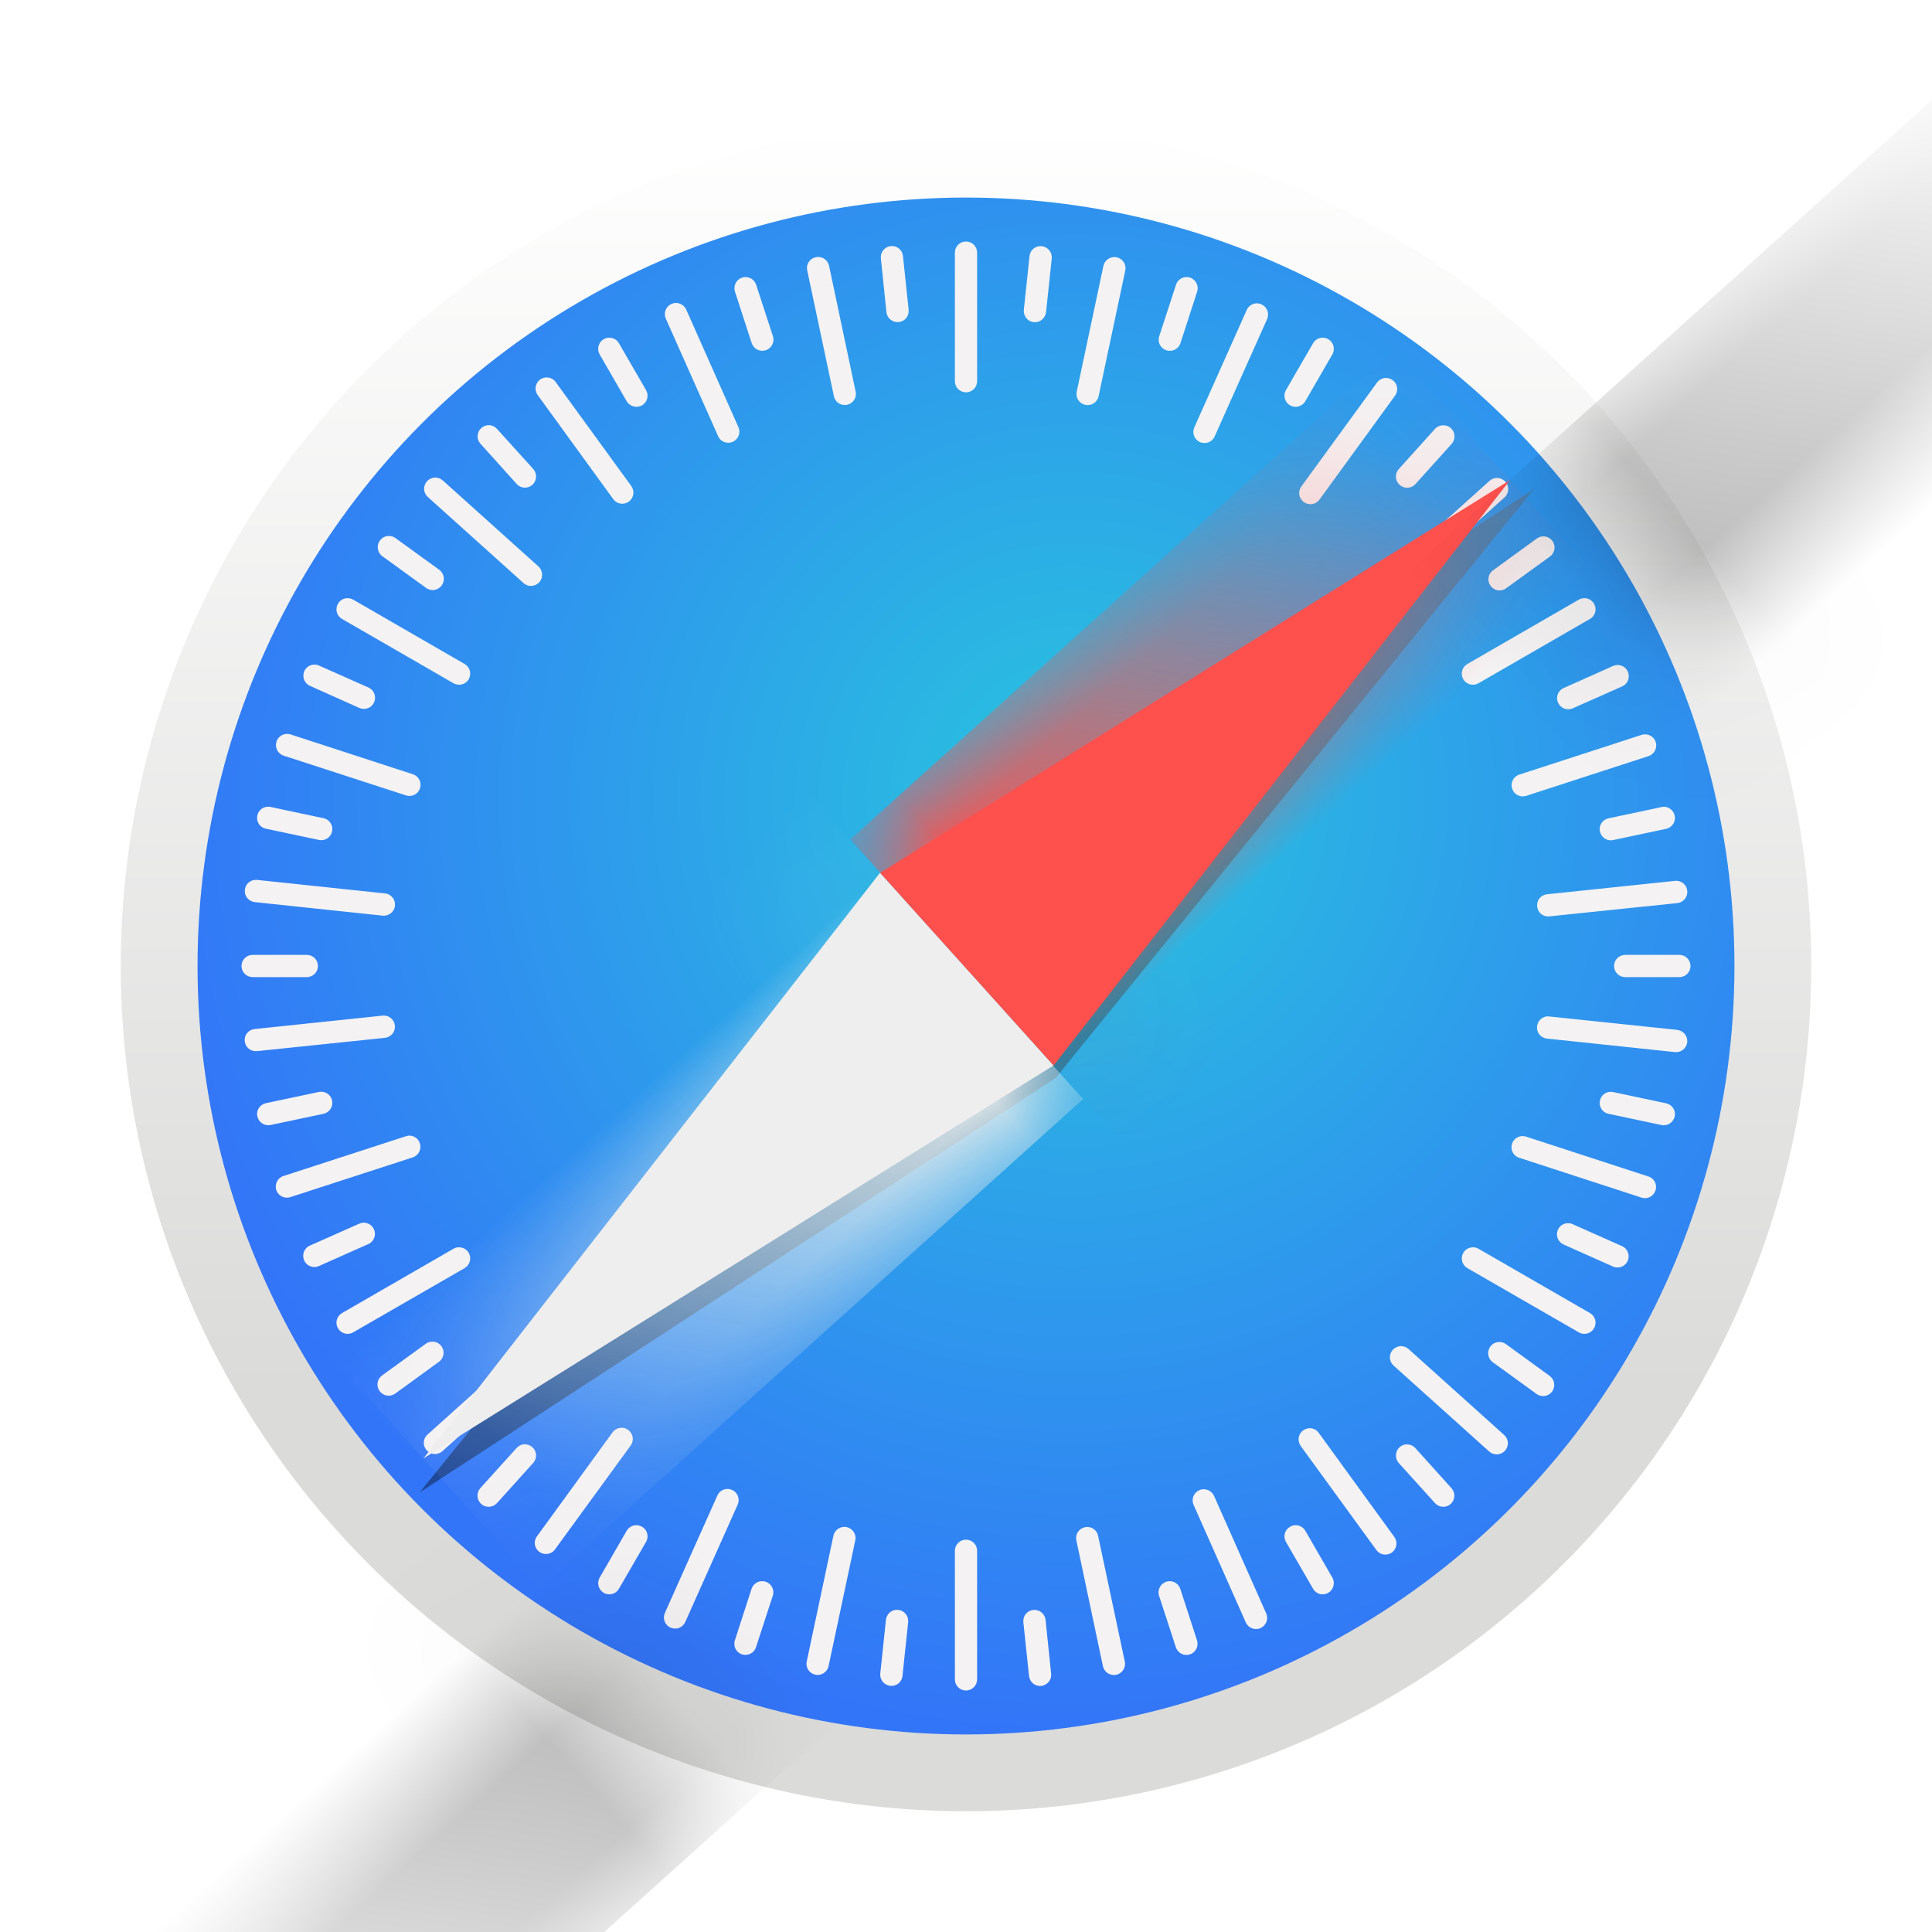
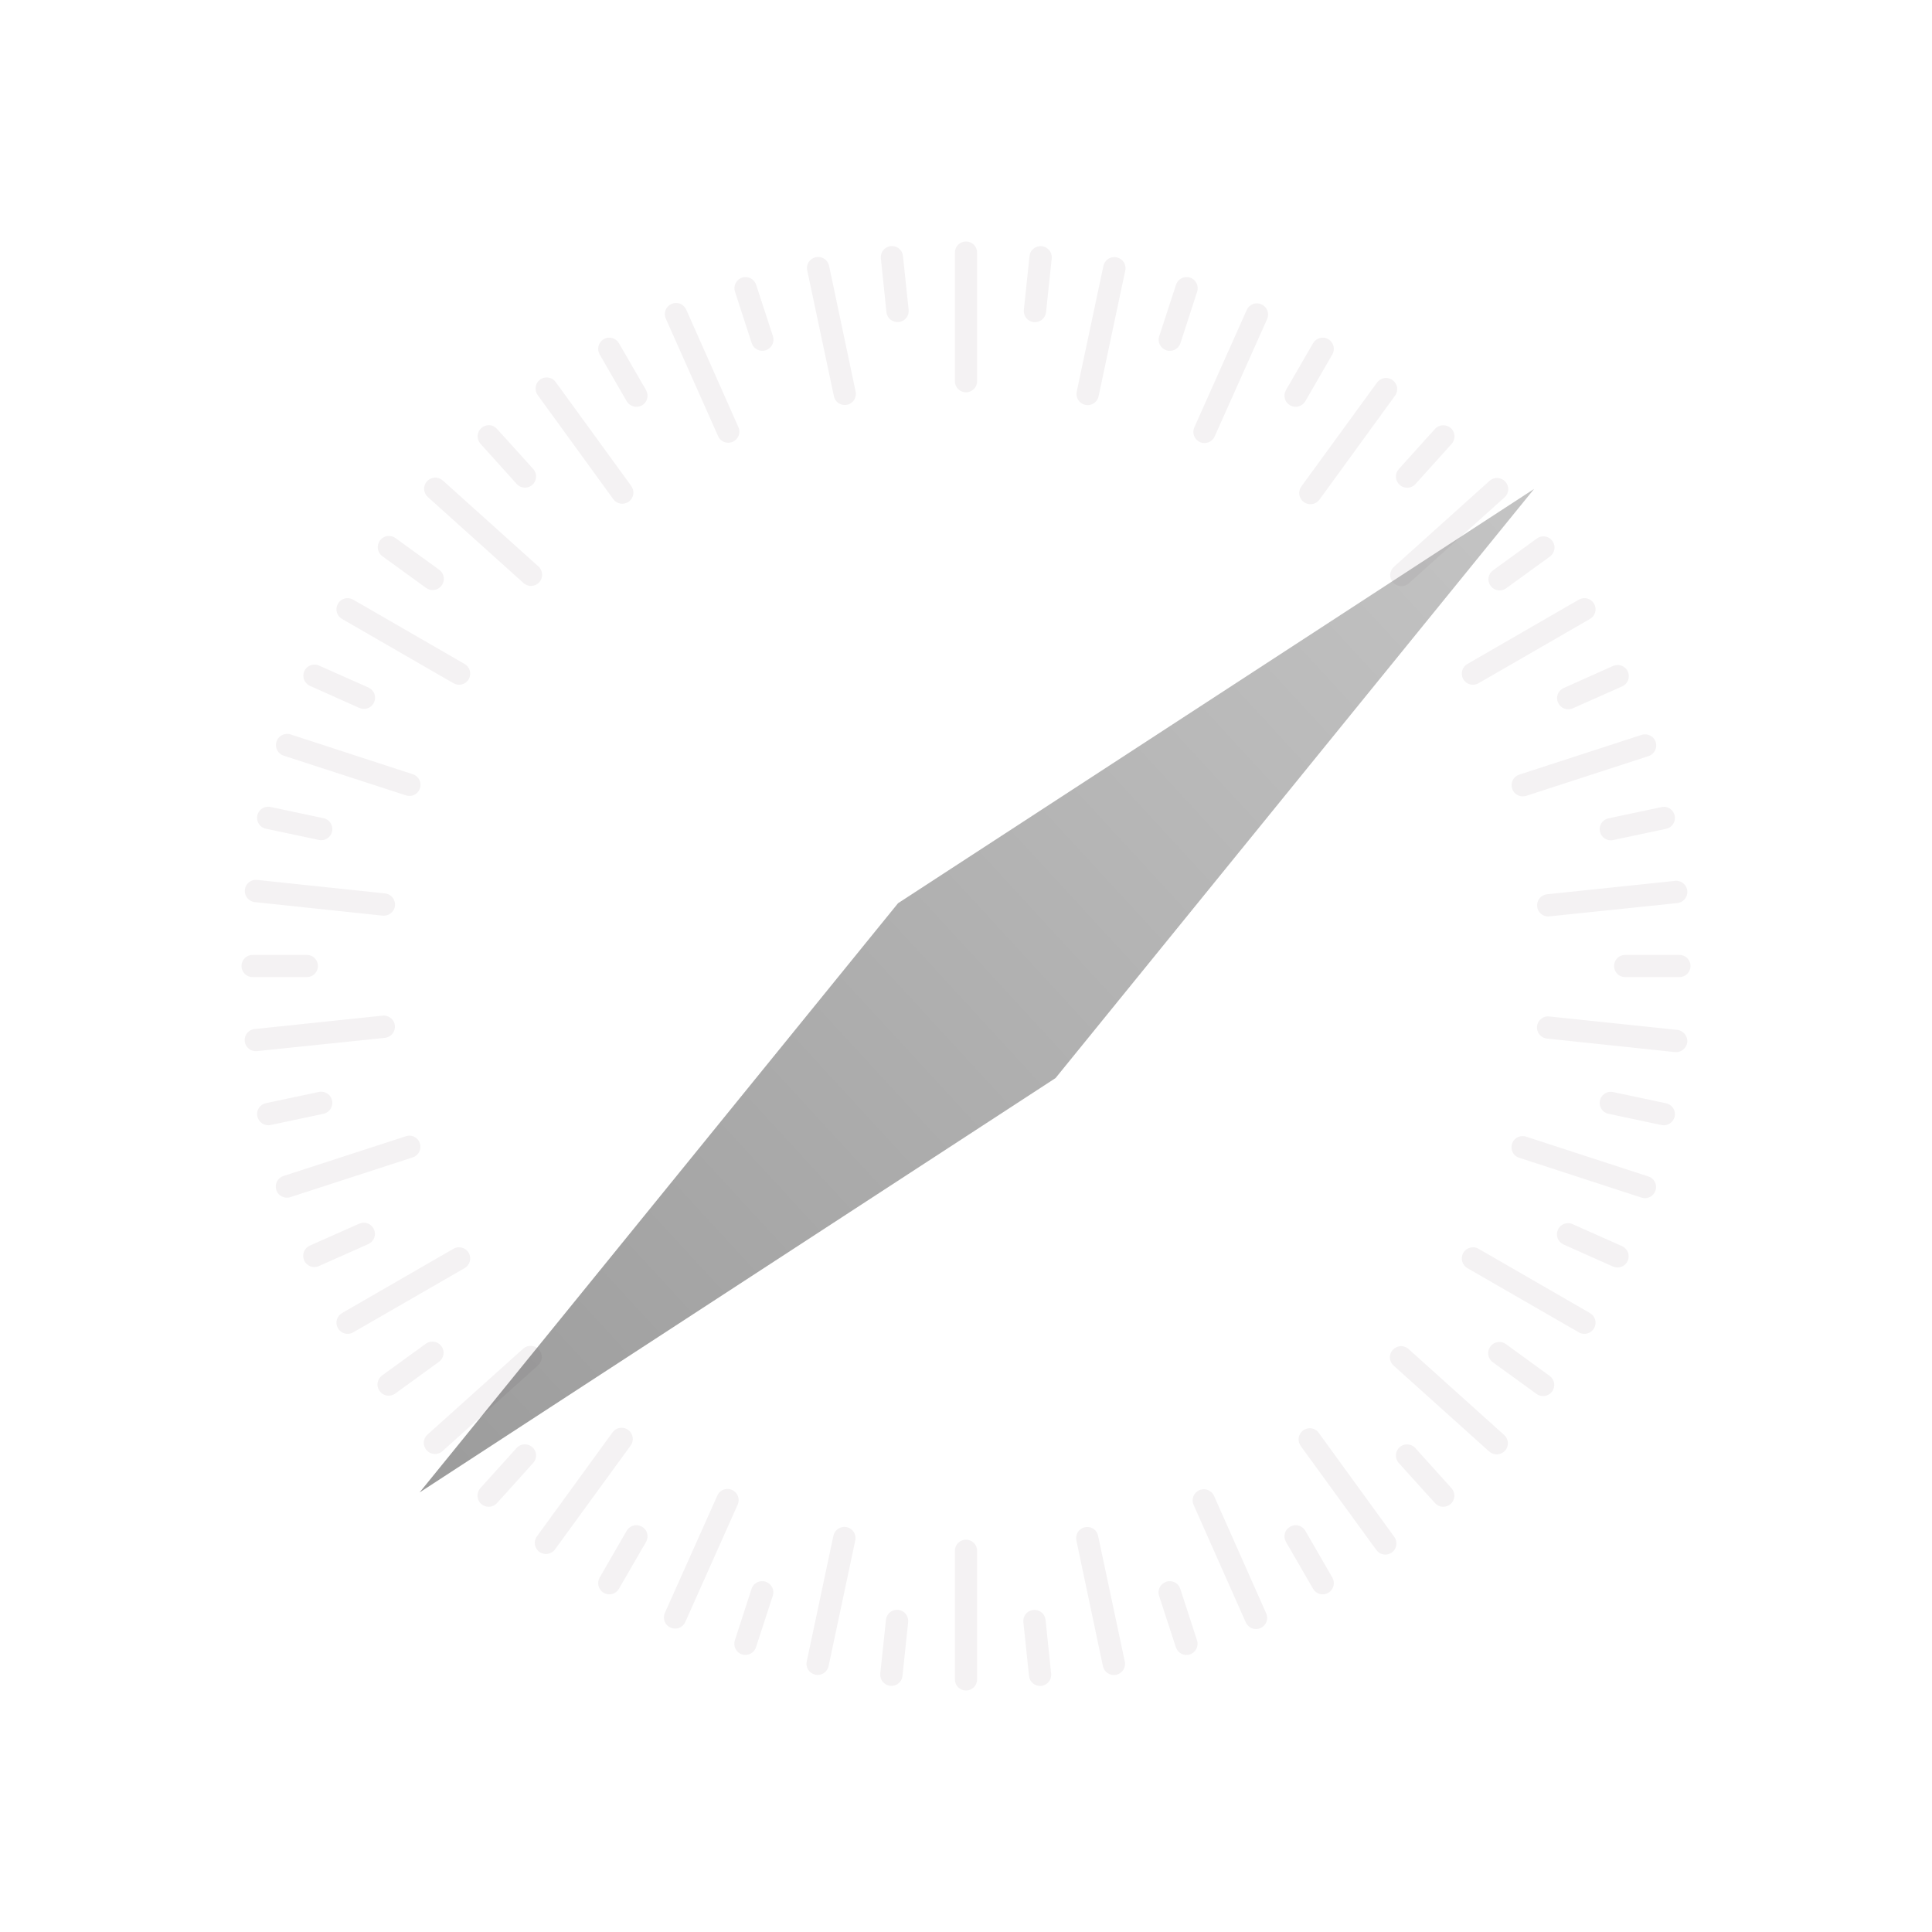
<svg xmlns="http://www.w3.org/2000/svg" xmlns:xlink="http://www.w3.org/1999/xlink" width="16" height="16" viewBox="0 0 16 16">
  <defs>
    <linearGradient id="safari-a" x1="50%" x2="50%" y1="100%" y2="0%">
      <stop offset="25%" stop-color="#DBDBDA" />
      <stop offset="100%" stop-color="#FFF" />
    </linearGradient>
    <radialGradient id="safari-b" cx="57.025%" cy="39.017%" r="61.032%" fx="57.025%" fy="39.017%">
      <stop offset="0%" stop-color="#2ABCE1" />
      <stop offset="11.363%" stop-color="#2ABBE1" />
      <stop offset="100%" stop-color="#3375F8" />
    </radialGradient>
    <linearGradient id="safari-c" x1="50%" x2="50%" y1="0%" y2="100%">
      <stop offset="0%" stop-color="#676767" stop-opacity=".387" />
      <stop offset="100%" stop-opacity=".387" />
    </linearGradient>
    <filter id="safari-d" width="100%" height="100%" x="0%" y="0%" filterUnits="objectBoundingBox">
      <feGaussianBlur in="SourceGraphic" />
    </filter>
-     <polygon id="safari-e" points="1.073 .119 2.147 6.173 0 6.173" />
-     <polygon id="safari-g" points="1.073 .119 2.147 6.173 0 6.173" />
  </defs>
  <g fill="none" fill-rule="evenodd" transform="translate(1 1)">
-     <circle cx="7" cy="7" r="7" fill="url(#safari-a)" fill-rule="nonzero" />
-     <circle cx="7" cy="7" r="6.364" fill="url(#safari-b)" fill-rule="nonzero" />
    <path fill="#F4F2F3" fill-rule="nonzero" d="M7,1 C6.949,1 6.908,1.041 6.908,1.092 L6.908,2.157 C6.908,2.208 6.949,2.249 7,2.249 C7.051,2.249 7.092,2.208 7.092,2.157 L7.092,1.092 C7.092,1.041 7.051,1 7,1 Z M6.396,1.038 C6.39,1.038 6.383,1.038 6.377,1.038 C6.326,1.044 6.289,1.089 6.295,1.14 L6.341,1.585 C6.346,1.636 6.392,1.672 6.443,1.667 C6.494,1.662 6.53,1.617 6.525,1.566 L6.478,1.12 C6.474,1.076 6.438,1.042 6.396,1.038 L6.396,1.038 Z M7.609,1.039 C7.566,1.043 7.53,1.076 7.526,1.121 L7.479,1.566 C7.474,1.617 7.51,1.662 7.561,1.668 C7.612,1.673 7.657,1.636 7.663,1.585 L7.71,1.14 C7.715,1.089 7.678,1.044 7.627,1.039 C7.621,1.038 7.615,1.038 7.609,1.039 L7.609,1.039 Z M5.775,1.128 C5.769,1.128 5.762,1.129 5.756,1.13 C5.706,1.141 5.674,1.189 5.685,1.239 L5.906,2.281 C5.916,2.331 5.965,2.363 6.015,2.352 C6.065,2.342 6.097,2.293 6.086,2.243 L5.866,1.201 C5.856,1.157 5.818,1.128 5.775,1.128 L5.775,1.128 Z M8.229,1.129 C8.186,1.129 8.148,1.158 8.138,1.202 L7.917,2.243 C7.906,2.293 7.938,2.342 7.988,2.353 C8.038,2.364 8.087,2.332 8.098,2.282 L8.319,1.24 C8.33,1.19 8.298,1.142 8.248,1.131 C8.242,1.13 8.236,1.129 8.229,1.129 L8.229,1.129 Z M5.182,1.295 C5.17,1.294 5.158,1.295 5.146,1.299 C5.097,1.315 5.071,1.367 5.087,1.416 L5.225,1.841 C5.241,1.89 5.293,1.916 5.341,1.901 C5.39,1.885 5.417,1.833 5.401,1.784 L5.262,1.358 C5.25,1.322 5.218,1.298 5.182,1.295 L5.182,1.295 Z M8.818,1.295 C8.783,1.298 8.75,1.322 8.739,1.359 L8.6,1.785 C8.584,1.833 8.611,1.885 8.659,1.901 C8.708,1.917 8.76,1.89 8.776,1.842 L8.914,1.416 C8.93,1.367 8.904,1.315 8.855,1.299 C8.843,1.295 8.83,1.294 8.818,1.295 L8.818,1.295 Z M4.596,1.509 C4.584,1.509 4.572,1.512 4.561,1.517 C4.514,1.538 4.493,1.592 4.514,1.639 L4.947,2.612 C4.967,2.659 5.022,2.679 5.068,2.659 C5.115,2.638 5.136,2.584 5.115,2.537 L4.683,1.564 C4.667,1.529 4.632,1.508 4.596,1.509 L4.596,1.509 Z M9.411,1.512 C9.375,1.512 9.34,1.532 9.325,1.567 L8.891,2.539 C8.87,2.586 8.891,2.64 8.937,2.661 C8.984,2.682 9.039,2.661 9.059,2.615 L9.494,1.642 C9.514,1.596 9.494,1.541 9.447,1.521 C9.435,1.515 9.423,1.513 9.411,1.512 L9.411,1.512 Z M4.053,1.797 C4.035,1.795 4.017,1.799 4,1.809 C3.956,1.834 3.941,1.891 3.966,1.935 L4.19,2.323 C4.216,2.367 4.272,2.382 4.317,2.357 C4.361,2.331 4.376,2.275 4.35,2.23 L4.126,1.843 C4.11,1.815 4.082,1.799 4.053,1.797 L4.053,1.797 Z M9.947,1.797 C9.918,1.799 9.89,1.815 9.874,1.843 L9.65,2.23 C9.624,2.275 9.639,2.331 9.684,2.357 C9.728,2.382 9.784,2.367 9.81,2.323 L10.034,1.935 C10.059,1.891 10.044,1.834 10,1.809 C9.983,1.799 9.965,1.795 9.947,1.797 L9.947,1.797 Z M3.525,2.126 C3.507,2.126 3.489,2.132 3.473,2.143 C3.432,2.173 3.423,2.231 3.453,2.272 L4.079,3.134 C4.109,3.175 4.166,3.184 4.208,3.154 C4.249,3.124 4.258,3.067 4.228,3.025 L3.602,2.164 C3.584,2.138 3.554,2.125 3.525,2.126 L3.525,2.126 Z M10.482,2.13 C10.452,2.129 10.423,2.143 10.404,2.168 L9.777,3.029 C9.747,3.071 9.756,3.128 9.798,3.158 C9.839,3.188 9.897,3.179 9.927,3.138 L10.553,2.277 C10.584,2.236 10.574,2.178 10.533,2.148 C10.518,2.137 10.5,2.131 10.482,2.13 L10.482,2.13 Z M3.053,2.521 C3.029,2.52 3.005,2.528 2.986,2.545 C2.948,2.579 2.945,2.637 2.979,2.675 L3.279,3.008 C3.313,3.046 3.371,3.049 3.409,3.015 C3.447,2.981 3.45,2.922 3.416,2.884 L3.116,2.552 C3.099,2.533 3.076,2.522 3.053,2.521 L3.053,2.521 Z M10.948,2.522 C10.925,2.523 10.901,2.533 10.884,2.552 L10.584,2.885 C10.55,2.923 10.553,2.981 10.591,3.015 C10.629,3.05 10.687,3.047 10.722,3.009 L11.022,2.676 C11.056,2.638 11.053,2.58 11.015,2.545 C10.996,2.528 10.972,2.521 10.948,2.522 L10.948,2.522 Z M2.6,2.955 C2.577,2.957 2.553,2.967 2.536,2.986 C2.502,3.024 2.505,3.082 2.543,3.116 L3.335,3.828 C3.373,3.863 3.431,3.86 3.466,3.822 C3.5,3.784 3.497,3.725 3.459,3.691 L2.667,2.979 C2.648,2.962 2.624,2.954 2.6,2.955 L2.6,2.955 Z M11.403,2.958 C11.379,2.957 11.355,2.965 11.336,2.982 L10.544,3.694 C10.506,3.728 10.502,3.786 10.537,3.824 C10.571,3.862 10.629,3.865 10.667,3.831 L11.46,3.119 C11.498,3.085 11.501,3.027 11.467,2.989 C11.449,2.97 11.426,2.96 11.403,2.958 L11.403,2.958 Z M2.224,3.439 C2.194,3.437 2.165,3.451 2.146,3.477 C2.116,3.518 2.125,3.576 2.166,3.606 L2.529,3.869 C2.57,3.899 2.628,3.89 2.658,3.848 C2.688,3.807 2.679,3.749 2.638,3.719 L2.275,3.456 C2.26,3.445 2.242,3.439 2.224,3.439 L2.224,3.439 Z M11.779,3.442 C11.761,3.443 11.743,3.448 11.727,3.46 L11.365,3.723 C11.323,3.753 11.314,3.81 11.344,3.851 C11.374,3.893 11.432,3.902 11.473,3.872 L11.836,3.609 C11.877,3.579 11.887,3.521 11.856,3.48 C11.838,3.454 11.808,3.441 11.779,3.442 L11.779,3.442 Z M1.872,3.954 C1.843,3.956 1.815,3.972 1.799,4 C1.773,4.044 1.788,4.101 1.833,4.126 L2.755,4.658 C2.8,4.684 2.856,4.669 2.882,4.625 C2.907,4.58 2.892,4.524 2.848,4.499 L1.925,3.966 C1.908,3.957 1.89,3.953 1.872,3.954 L1.872,3.954 Z M12.128,3.954 C12.11,3.953 12.092,3.957 12.075,3.966 L11.152,4.499 C11.108,4.524 11.093,4.58 11.118,4.625 C11.144,4.669 11.2,4.684 11.245,4.658 L12.167,4.126 C12.212,4.101 12.227,4.044 12.201,4 C12.185,3.972 12.157,3.956 12.128,3.954 L12.128,3.954 Z M1.607,4.504 C1.571,4.503 1.536,4.523 1.52,4.558 C1.5,4.605 1.52,4.659 1.567,4.68 L1.976,4.863 C2.023,4.883 2.078,4.863 2.098,4.816 C2.119,4.769 2.098,4.715 2.052,4.694 L1.642,4.512 C1.631,4.506 1.619,4.504 1.607,4.504 Z M12.395,4.507 C12.383,4.508 12.371,4.51 12.359,4.515 L11.95,4.698 C11.903,4.718 11.882,4.773 11.903,4.819 C11.924,4.866 11.978,4.887 12.025,4.866 L12.435,4.684 C12.481,4.663 12.502,4.609 12.481,4.562 C12.466,4.527 12.431,4.507 12.395,4.507 Z M1.37,5.078 C1.334,5.081 1.302,5.105 1.29,5.141 C1.274,5.19 1.3,5.242 1.349,5.258 L2.362,5.587 C2.411,5.603 2.463,5.577 2.478,5.528 C2.494,5.48 2.468,5.428 2.419,5.412 L1.406,5.082 C1.394,5.078 1.382,5.077 1.37,5.078 L1.37,5.078 Z M12.632,5.082 C12.62,5.081 12.607,5.082 12.595,5.086 L11.582,5.415 C11.533,5.431 11.507,5.483 11.523,5.531 C11.538,5.58 11.59,5.606 11.639,5.591 L12.652,5.262 C12.701,5.246 12.727,5.194 12.712,5.145 C12.7,5.109 12.668,5.085 12.632,5.082 L12.632,5.082 Z M1.222,5.681 C1.179,5.68 1.14,5.71 1.131,5.754 C1.12,5.804 1.152,5.853 1.202,5.863 L1.641,5.956 C1.691,5.967 1.74,5.935 1.75,5.885 C1.761,5.835 1.729,5.786 1.679,5.776 L1.241,5.683 C1.234,5.681 1.228,5.681 1.222,5.681 L1.222,5.681 Z M12.778,5.682 C12.772,5.682 12.766,5.682 12.76,5.684 L12.321,5.777 C12.271,5.787 12.239,5.836 12.25,5.886 C12.261,5.936 12.309,5.968 12.359,5.957 L12.798,5.864 C12.848,5.853 12.88,5.805 12.869,5.755 C12.86,5.711 12.821,5.681 12.778,5.681 L12.778,5.682 Z M1.11,6.287 C1.067,6.291 1.032,6.325 1.028,6.369 C1.022,6.42 1.059,6.465 1.11,6.471 L2.169,6.583 C2.22,6.588 2.266,6.551 2.271,6.501 C2.276,6.45 2.24,6.404 2.189,6.399 L1.129,6.287 C1.123,6.287 1.116,6.287 1.11,6.287 L1.11,6.287 Z M12.891,6.295 C12.885,6.294 12.878,6.294 12.872,6.295 L11.812,6.406 C11.761,6.411 11.725,6.456 11.73,6.507 C11.735,6.558 11.78,6.595 11.831,6.589 L12.891,6.479 C12.942,6.473 12.979,6.428 12.973,6.377 C12.969,6.333 12.934,6.299 12.891,6.295 L12.891,6.295 Z M1.092,6.908 C1.041,6.908 1,6.949 1,7 C1,7.051 1.041,7.092 1.092,7.092 L1.541,7.092 C1.592,7.092 1.633,7.051 1.633,7 C1.633,6.949 1.592,6.908 1.541,6.908 L1.092,6.908 Z M12.459,6.908 C12.408,6.908 12.367,6.949 12.367,7 C12.367,7.051 12.408,7.092 12.459,7.092 L12.908,7.092 C12.959,7.092 13,7.051 13,7 C13,6.949 12.959,6.908 12.908,6.908 L12.459,6.908 Z M2.187,7.411 C2.181,7.41 2.175,7.41 2.169,7.411 L1.109,7.522 C1.058,7.527 1.021,7.572 1.027,7.623 C1.032,7.674 1.077,7.71 1.128,7.705 L2.188,7.595 C2.239,7.589 2.276,7.544 2.27,7.493 C2.266,7.449 2.23,7.415 2.187,7.411 L2.187,7.411 Z M11.812,7.417 C11.769,7.422 11.734,7.455 11.729,7.5 C11.724,7.55 11.76,7.596 11.811,7.601 L12.871,7.713 C12.922,7.718 12.967,7.682 12.973,7.631 C12.978,7.58 12.941,7.535 12.89,7.529 L11.831,7.418 C11.824,7.417 11.818,7.417 11.812,7.417 L11.812,7.417 Z M1.659,8.041 C1.653,8.041 1.647,8.042 1.641,8.043 L1.202,8.136 C1.152,8.147 1.12,8.195 1.131,8.245 C1.142,8.295 1.19,8.327 1.24,8.317 L1.679,8.224 C1.729,8.213 1.761,8.164 1.75,8.114 C1.741,8.07 1.702,8.041 1.659,8.041 L1.659,8.041 Z M12.341,8.042 C12.298,8.041 12.259,8.071 12.25,8.115 C12.239,8.165 12.271,8.214 12.321,8.224 L12.759,8.317 C12.809,8.328 12.858,8.296 12.869,8.246 C12.88,8.196 12.848,8.148 12.798,8.137 L12.359,8.044 C12.353,8.043 12.347,8.042 12.341,8.042 L12.341,8.042 Z M2.398,8.405 C2.386,8.404 2.373,8.406 2.361,8.41 L1.348,8.739 C1.299,8.754 1.273,8.806 1.288,8.855 C1.304,8.904 1.356,8.93 1.405,8.914 L2.418,8.585 C2.467,8.569 2.493,8.517 2.477,8.469 C2.466,8.432 2.433,8.408 2.398,8.405 L2.398,8.405 Z M11.601,8.409 C11.566,8.412 11.533,8.436 11.522,8.472 C11.506,8.521 11.532,8.573 11.581,8.588 L12.594,8.918 C12.643,8.934 12.694,8.908 12.71,8.859 C12.726,8.81 12.7,8.758 12.651,8.743 L11.638,8.413 C11.626,8.409 11.613,8.408 11.601,8.409 L11.601,8.409 Z M2.011,9.126 C1.999,9.126 1.987,9.129 1.975,9.134 L1.565,9.316 C1.519,9.337 1.498,9.391 1.519,9.438 C1.539,9.485 1.594,9.506 1.641,9.485 L2.05,9.303 C2.097,9.282 2.118,9.228 2.097,9.181 C2.081,9.146 2.047,9.125 2.011,9.126 L2.011,9.126 Z M11.988,9.13 C11.952,9.129 11.917,9.149 11.902,9.184 C11.881,9.231 11.902,9.285 11.948,9.306 L12.358,9.489 C12.404,9.509 12.459,9.489 12.48,9.442 C12.5,9.395 12.48,9.341 12.433,9.32 L12.024,9.138 C12.012,9.132 12,9.13 11.988,9.13 L11.988,9.13 Z M2.808,9.33 C2.79,9.328 2.772,9.332 2.755,9.342 L1.833,9.874 C1.788,9.9 1.773,9.956 1.799,10 C1.824,10.044 1.881,10.06 1.925,10.034 L2.848,9.502 C2.892,9.476 2.907,9.42 2.882,9.376 C2.866,9.348 2.838,9.332 2.808,9.33 L2.808,9.33 Z M11.192,9.33 C11.162,9.332 11.134,9.348 11.118,9.376 C11.093,9.42 11.108,9.476 11.152,9.502 L12.075,10.034 C12.119,10.06 12.176,10.044 12.201,10 C12.227,9.956 12.212,9.9 12.167,9.874 L11.245,9.342 C11.228,9.332 11.21,9.328 11.192,9.33 L11.192,9.33 Z M2.578,10.111 C2.56,10.111 2.542,10.117 2.527,10.128 L2.164,10.391 C2.123,10.421 2.113,10.479 2.144,10.52 C2.174,10.562 2.231,10.571 2.273,10.541 L2.635,10.278 C2.677,10.248 2.686,10.19 2.656,10.149 C2.637,10.123 2.608,10.11 2.578,10.111 L2.578,10.111 Z M11.42,10.114 C11.39,10.113 11.361,10.126 11.342,10.152 C11.312,10.193 11.321,10.251 11.362,10.281 L11.725,10.544 C11.766,10.574 11.824,10.565 11.854,10.524 C11.884,10.482 11.875,10.425 11.834,10.395 L11.471,10.131 C11.455,10.12 11.438,10.114 11.42,10.114 L11.42,10.114 Z M3.4,10.146 C3.376,10.144 3.352,10.152 3.333,10.169 L2.54,10.881 C2.502,10.915 2.499,10.973 2.534,11.011 C2.568,11.049 2.626,11.052 2.664,11.018 L3.456,10.307 C3.494,10.272 3.498,10.214 3.463,10.176 C3.446,10.157 3.423,10.147 3.4,10.146 Z M10.598,10.148 C10.575,10.15 10.552,10.16 10.534,10.179 C10.5,10.217 10.503,10.275 10.541,10.309 L11.333,11.021 C11.371,11.055 11.429,11.052 11.464,11.014 C11.498,10.976 11.495,10.918 11.457,10.884 L10.665,10.172 C10.646,10.155 10.622,10.147 10.598,10.148 L10.598,10.148 Z M4.151,10.824 C4.122,10.823 4.092,10.836 4.073,10.862 L3.447,11.723 C3.416,11.764 3.425,11.822 3.467,11.852 C3.508,11.882 3.566,11.873 3.596,11.832 L4.223,10.971 C4.253,10.93 4.244,10.872 4.202,10.842 C4.187,10.831 4.169,10.825 4.151,10.824 Z M9.843,10.828 C9.826,10.829 9.808,10.835 9.792,10.846 C9.751,10.876 9.742,10.933 9.772,10.975 L10.398,11.836 C10.428,11.878 10.485,11.887 10.527,11.857 C10.568,11.827 10.577,11.769 10.547,11.728 L9.921,10.866 C9.903,10.84 9.873,10.827 9.843,10.828 L9.843,10.828 Z M3.342,10.961 C3.319,10.962 3.295,10.973 3.278,10.992 L2.978,11.324 C2.944,11.362 2.947,11.421 2.985,11.455 C3.023,11.489 3.081,11.486 3.116,11.448 L3.416,11.115 C3.45,11.077 3.447,11.019 3.409,10.985 C3.39,10.968 3.366,10.96 3.342,10.961 L3.342,10.961 Z M10.657,10.962 C10.634,10.96 10.61,10.968 10.591,10.985 C10.553,11.019 10.55,11.078 10.584,11.116 L10.884,11.448 C10.918,11.486 10.976,11.489 11.014,11.455 C11.052,11.421 11.055,11.363 11.021,11.325 L10.721,10.992 C10.704,10.973 10.681,10.963 10.657,10.962 L10.657,10.962 Z M5.027,11.331 C4.991,11.33 4.956,11.35 4.941,11.385 L4.506,12.358 C4.486,12.404 4.506,12.459 4.553,12.479 C4.6,12.5 4.654,12.48 4.675,12.433 L5.109,11.461 C5.13,11.414 5.109,11.36 5.063,11.339 C5.051,11.334 5.039,11.331 5.027,11.331 Z M8.967,11.333 C8.955,11.334 8.943,11.336 8.932,11.341 C8.885,11.362 8.864,11.416 8.885,11.463 L9.317,12.436 C9.338,12.483 9.393,12.504 9.439,12.483 C9.486,12.462 9.507,12.408 9.486,12.361 L9.054,11.388 C9.038,11.353 9.003,11.333 8.967,11.333 L8.967,11.333 Z M4.264,11.631 C4.234,11.633 4.206,11.65 4.19,11.677 L3.966,12.065 C3.941,12.109 3.956,12.166 4,12.191 C4.044,12.217 4.101,12.202 4.126,12.157 L4.35,11.77 C4.376,11.725 4.361,11.669 4.317,11.644 C4.3,11.634 4.282,11.63 4.264,11.631 L4.264,11.631 Z M9.736,11.631 C9.718,11.63 9.7,11.634 9.684,11.644 C9.639,11.669 9.624,11.725 9.65,11.77 L9.874,12.157 C9.899,12.202 9.956,12.217 10,12.191 C10.044,12.166 10.059,12.109 10.034,12.065 L9.81,11.677 C9.794,11.65 9.766,11.633 9.736,11.631 L9.736,11.631 Z M5.993,11.645 C5.95,11.645 5.912,11.675 5.902,11.718 L5.681,12.76 C5.67,12.81 5.702,12.858 5.752,12.869 C5.802,12.88 5.851,12.848 5.862,12.798 L6.083,11.757 C6.094,11.707 6.062,11.658 6.012,11.647 C6.006,11.646 5.999,11.645 5.993,11.645 L5.993,11.645 Z M8.004,11.646 C7.997,11.646 7.991,11.647 7.985,11.648 C7.935,11.658 7.903,11.707 7.914,11.757 L8.134,12.799 C8.145,12.849 8.194,12.88 8.244,12.87 C8.294,12.859 8.326,12.81 8.315,12.76 L8.094,11.719 C8.085,11.675 8.047,11.645 8.004,11.646 L8.004,11.646 Z M7,11.751 C6.949,11.751 6.908,11.792 6.908,11.843 L6.908,12.908 C6.908,12.959 6.949,13 7,13 C7.051,13 7.092,12.959 7.092,12.908 L7.092,11.843 C7.092,11.792 7.051,11.751 7,11.751 Z M5.304,12.095 C5.268,12.098 5.236,12.122 5.224,12.158 L5.086,12.584 C5.07,12.633 5.096,12.685 5.145,12.701 C5.194,12.716 5.246,12.69 5.261,12.641 L5.4,12.215 C5.416,12.167 5.389,12.115 5.341,12.099 C5.329,12.095 5.316,12.094 5.304,12.095 L5.304,12.095 Z M8.695,12.095 C8.683,12.094 8.671,12.095 8.659,12.099 C8.61,12.115 8.583,12.167 8.599,12.216 L8.738,12.642 C8.754,12.69 8.805,12.717 8.854,12.701 C8.903,12.685 8.929,12.633 8.913,12.584 L8.775,12.159 C8.763,12.122 8.731,12.098 8.695,12.095 L8.695,12.095 Z M6.42,12.332 C6.377,12.336 6.342,12.37 6.337,12.415 L6.29,12.86 C6.285,12.911 6.322,12.956 6.373,12.961 C6.424,12.967 6.469,12.93 6.474,12.879 L6.521,12.434 C6.526,12.383 6.49,12.338 6.439,12.332 C6.433,12.332 6.426,12.332 6.42,12.332 L6.42,12.332 Z M7.576,12.333 C7.57,12.332 7.564,12.332 7.557,12.333 C7.506,12.338 7.47,12.383 7.475,12.434 L7.522,12.88 C7.527,12.93 7.572,12.967 7.623,12.962 C7.674,12.956 7.711,12.911 7.705,12.86 L7.659,12.415 C7.654,12.371 7.619,12.337 7.576,12.333 L7.576,12.333 Z" />
    <g transform="rotate(48 3.581 12.14)">
      <path fill="url(#safari-c)" d="M3.235,6.23 L2.261,12.44 L1.286,6.23 L2.261,0.02 L3.235,6.23 Z" filter="url(#safari-d)" />
      <g transform="translate(1)">
        <mask id="safari-f" fill="#fff">
          <use xlink:href="#safari-e" />
        </mask>
        <use fill="#FE504D" xlink:href="#safari-e" />
        <rect width="3.64" height="6.053" x="-.371" y=".117" fill="#FE504D" mask="url(#safari-f)" />
        <rect width="3.92" height="12.42" x="1.072" y="-6.201" fill="#000" fill-opacity=".25" mask="url(#safari-f)" style="mix-blend-mode:multiply" />
      </g>
      <g transform="rotate(-180 1.573 6.173)">
        <mask id="safari-h" fill="#fff">
          <use xlink:href="#safari-g" />
        </mask>
        <use fill="#EEE" xlink:href="#safari-g" />
        <rect width="3.64" height="6.053" x="-.371" y=".117" fill="#EEE" mask="url(#safari-h)" />
        <rect width="3.92" height="12.42" x="-2.844" y="-6.185" fill="#000" fill-opacity=".25" mask="url(#safari-h)" style="mix-blend-mode:multiply" />
      </g>
    </g>
  </g>
</svg>